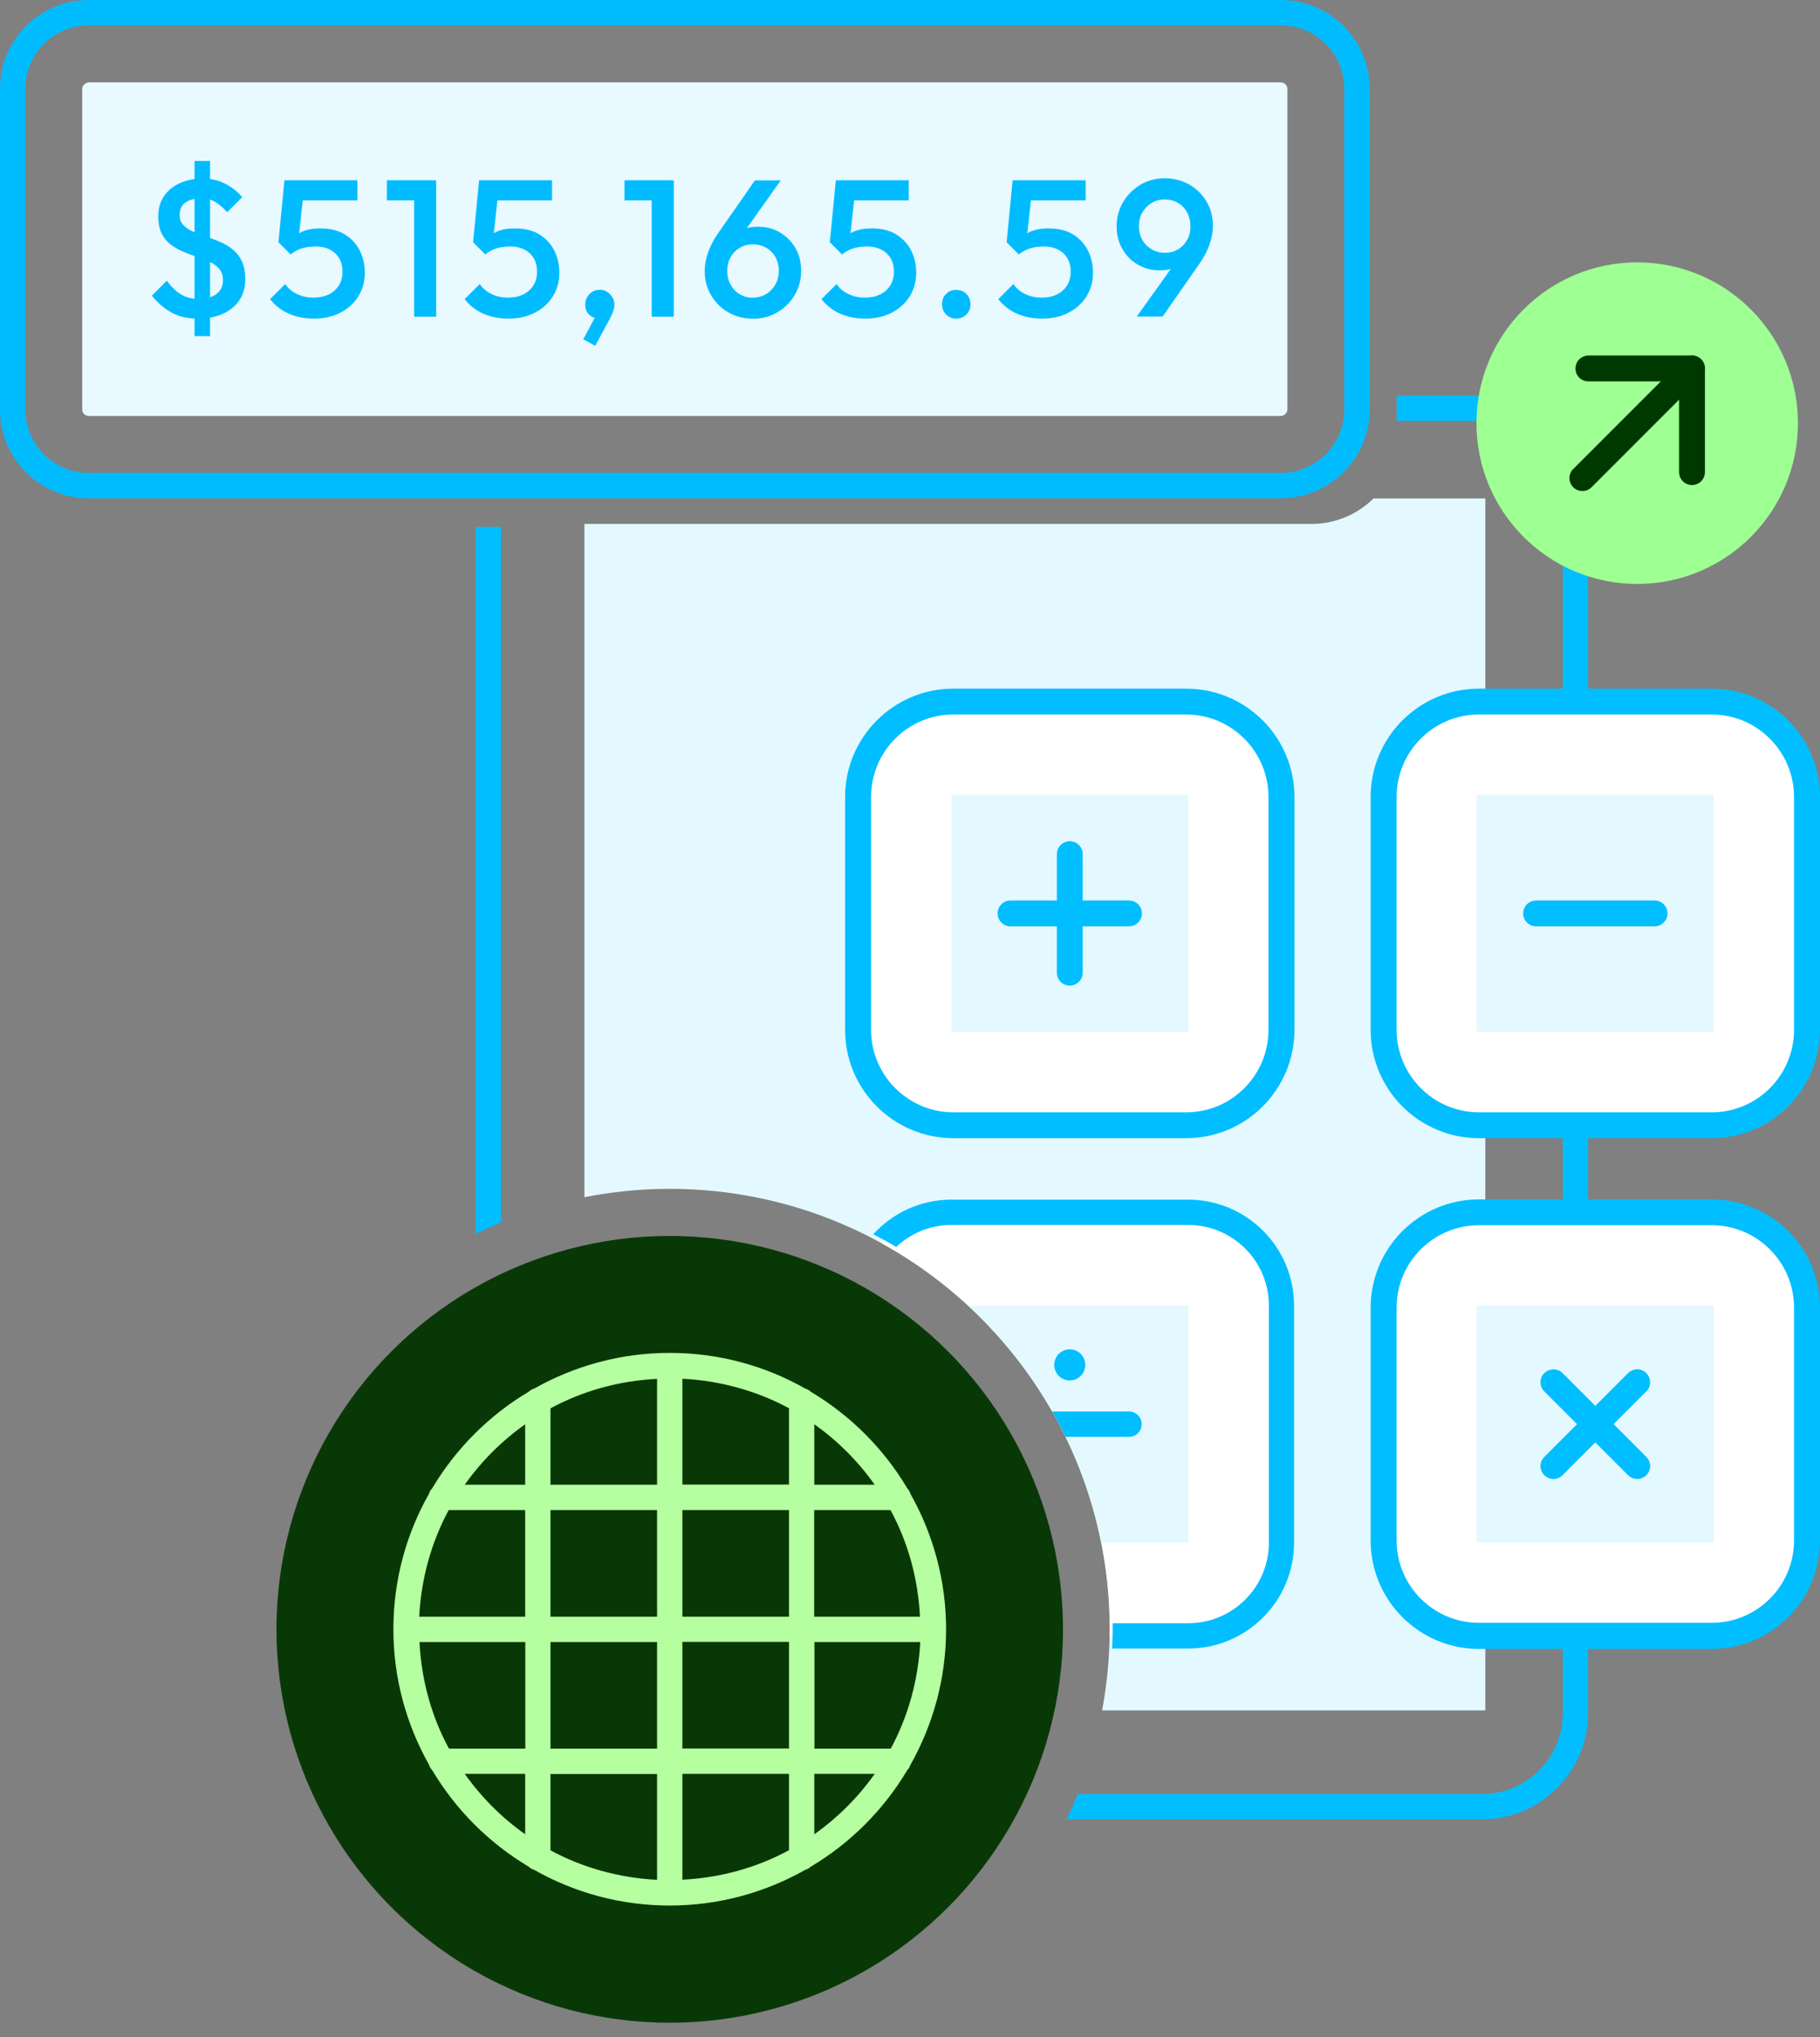
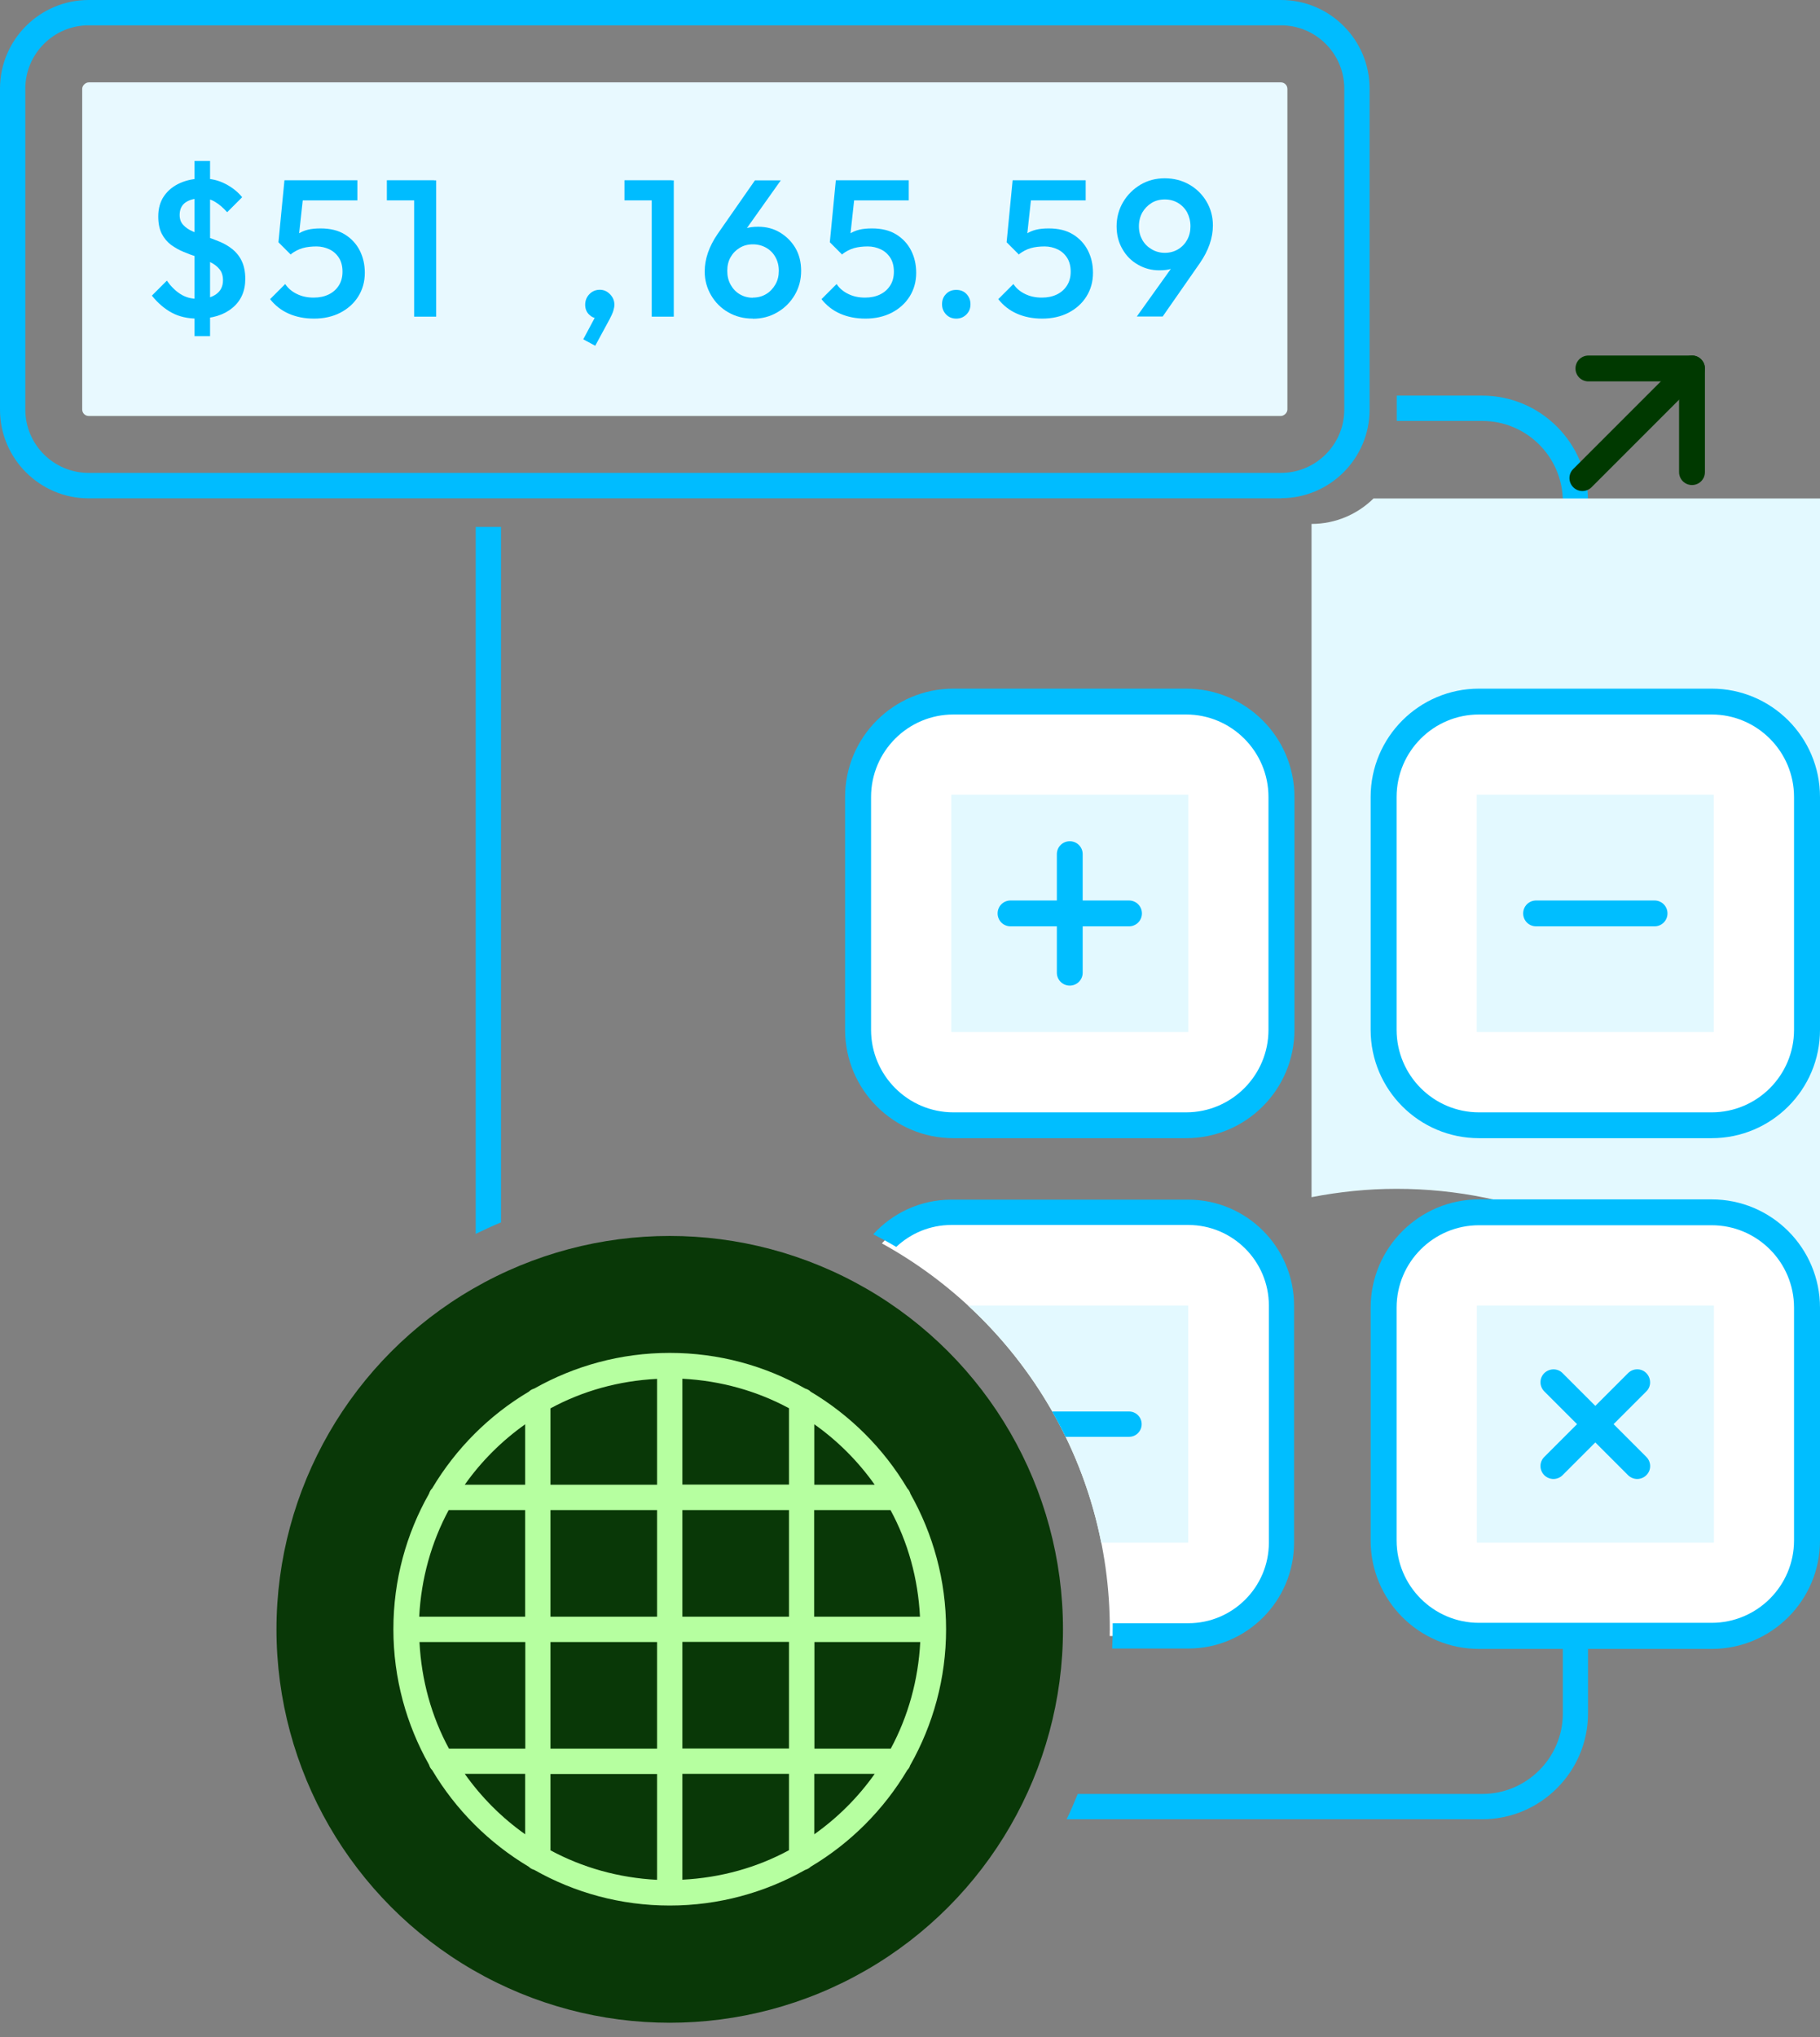
<svg xmlns="http://www.w3.org/2000/svg" id="Layer_1" data-name="Layer 1" viewBox="0 0 139.49 156.06">
  <rect x="0" y="0" width="139.49" height="156.06" fill="#808080" stroke="none" />
  <defs>
    <style> .cls-1 { fill: #00bcff; } .cls-2 { fill: #00beff; } .cls-3 { fill: #fff; } .cls-4 { fill: #b6ffa0; } .cls-5 { fill: #093807; } .cls-6 { fill: #e8f9ff; } .cls-7 { fill: #9eff93; } .cls-8 { fill: #e3f9ff; } .cls-9 { fill: #003900; } </style>
  </defs>
  <g>
    <path class="cls-2" d="M113.61,30.31h-6.56v1.94h6.56c3.4,0,6.17,2.77,6.17,6.17v92.85c0,3.4-2.77,6.17-6.17,6.17h-31.01c-.27.66-.54,1.31-.85,1.94h31.85c4.47,0,8.11-3.64,8.11-8.11V38.42c0-4.47-3.64-8.11-8.11-8.11Z" />
    <path class="cls-2" d="M38.4,93.65v-53.28h-1.94v54.16c.64-.31,1.28-.61,1.94-.88Z" />
  </g>
-   <path class="cls-8" d="M105.27,38.19c-1.22,1.2-2.9,1.95-4.75,1.95h-55.73v51.58c2.11-.41,4.29-.64,6.52-.64,18.63,0,33.74,15.1,33.74,33.74,0,2.13-.21,4.2-.58,6.22h29.37V38.19h-8.57Z" />
+   <path class="cls-8" d="M105.27,38.19c-1.22,1.2-2.9,1.95-4.75,1.95v51.58c2.11-.41,4.29-.64,6.52-.64,18.63,0,33.74,15.1,33.74,33.74,0,2.13-.21,4.2-.58,6.22h29.37V38.19h-8.57Z" />
  <path class="cls-3" d="M91.08,92.88h-18.17c-2.11,0-4.01.92-5.32,2.38,10.41,5.74,17.47,16.82,17.47,29.56,0,.17-.01.34-.01.52h6.03c3.94,0,7.14-3.2,7.14-7.14v-18.17c0-3.94-3.2-7.14-7.14-7.14Z" />
  <path class="cls-8" d="M74.19,100.02c5.14,4.74,8.8,11.05,10.21,18.17h6.67v-18.17h-16.89Z" />
  <g>
    <g>
      <rect class="cls-3" x="65.76" y="53.75" width="32.46" height="32.46" rx="7.36" ry="7.36" />
      <path class="cls-2" d="M90.91,87.2h-17.84c-4.58,0-8.3-3.72-8.3-8.3v-17.84c0-4.58,3.72-8.3,8.3-8.3h17.84c4.58,0,8.3,3.72,8.3,8.3v17.84c0,4.58-3.72,8.3-8.3,8.3ZM73.07,54.74c-3.48,0-6.31,2.83-6.31,6.32v17.84c0,3.48,2.83,6.32,6.31,6.32h17.84c3.48,0,6.31-2.83,6.31-6.32v-17.84c0-3.48-2.83-6.32-6.31-6.32h-17.84Z" />
    </g>
    <rect class="cls-8" x="72.91" y="60.89" width="18.17" height="18.17" transform="translate(151.97 -12.02) rotate(90)" />
    <g>
      <rect class="cls-3" x="106.04" y="53.75" width="32.46" height="32.46" rx="7.36" ry="7.36" />
      <path class="cls-2" d="M131.19,87.2h-17.84c-4.58,0-8.3-3.72-8.3-8.3v-17.84c0-4.58,3.72-8.3,8.3-8.3h17.84c4.58,0,8.3,3.72,8.3,8.3v17.84c0,4.58-3.72,8.3-8.3,8.3ZM113.35,54.74c-3.48,0-6.31,2.83-6.31,6.32v17.84c0,3.48,2.83,6.32,6.31,6.32h17.84c3.48,0,6.31-2.83,6.31-6.32v-17.84c0-3.48-2.83-6.32-6.31-6.32h-17.84Z" />
    </g>
    <rect class="cls-8" x="113.18" y="60.89" width="18.17" height="18.17" transform="translate(192.24 -52.29) rotate(90)" />
    <g>
      <path class="cls-2" d="M81.99,75.51c-.55,0-.99-.44-.99-.99v-9.08c0-.55.44-.99.99-.99s.99.44.99.99v9.08c0,.55-.44.99-.99.99Z" />
      <path class="cls-2" d="M86.53,70.97h-9.08c-.55,0-.99-.44-.99-.99s.44-.99.99-.99h9.08c.55,0,.99.44.99.99s-.44.99-.99.99Z" />
    </g>
    <path class="cls-2" d="M126.81,70.97h-9.08c-.55,0-.99-.44-.99-.99s.44-.99.99-.99h9.08c.55,0,.99.44.99.99s-.44.99-.99.99Z" />
    <g>
      <rect class="cls-3" x="106.04" y="92.88" width="32.46" height="32.46" rx="7.36" ry="7.36" />
      <path class="cls-2" d="M131.19,126.33h-17.84c-4.58,0-8.3-3.72-8.3-8.3v-17.84c0-4.58,3.72-8.3,8.3-8.3h17.84c4.58,0,8.3,3.72,8.3,8.3v17.84c0,4.58-3.72,8.3-8.3,8.3ZM113.35,93.87c-3.48,0-6.31,2.83-6.31,6.31v17.84c0,3.48,2.83,6.31,6.31,6.31h17.84c3.48,0,6.31-2.83,6.31-6.31v-17.84c0-3.48-2.83-6.31-6.31-6.31h-17.84Z" />
    </g>
    <rect class="cls-8" x="113.18" y="100.02" width="18.17" height="18.17" transform="translate(231.38 -13.16) rotate(90)" />
    <g>
      <path class="cls-2" d="M119.06,113.31c-.25,0-.51-.1-.7-.29-.39-.39-.39-1.02,0-1.4l6.42-6.42c.39-.39,1.02-.39,1.4,0s.39,1.02,0,1.4l-6.42,6.42c-.19.19-.45.29-.7.29Z" />
      <path class="cls-2" d="M125.48,113.31c-.25,0-.51-.1-.7-.29l-6.42-6.42c-.39-.39-.39-1.02,0-1.4s1.02-.39,1.4,0l6.42,6.42c.39.39.39,1.02,0,1.4-.19.19-.45.29-.7.29Z" />
    </g>
  </g>
  <g>
-     <circle class="cls-7" cx="125.48" cy="32.42" r="12.32" />
    <g>
      <path class="cls-9" d="M121.28,37.62c-.25,0-.51-.1-.7-.29-.39-.39-.39-1.02,0-1.4l8.4-8.4c.39-.39,1.02-.39,1.4,0s.39,1.02,0,1.4l-8.4,8.4c-.19.19-.45.29-.7.29Z" />
      <path class="cls-9" d="M129.68,37.16c-.55,0-.99-.44-.99-.99v-6.95h-6.95c-.55,0-.99-.44-.99-.99s.44-.99.99-.99h7.94c.55,0,.99.44.99.99v7.94c0,.55-.44.99-.99.99Z" />
    </g>
  </g>
  <g>
    <circle class="cls-5" cx="51.33" cy="124.83" r="30.14" />
    <path class="cls-4" d="M69.78,135.21c1.73-3.07,2.73-6.61,2.73-10.38s-1-7.31-2.73-10.38c-.05-.16-.12-.3-.24-.42-1.81-3.05-4.37-5.6-7.41-7.41-.11-.12-.26-.19-.42-.24-3.07-1.74-6.61-2.73-10.38-2.73s-7.31,1-10.38,2.73c-.16.05-.3.12-.42.24-3.05,1.81-5.6,4.37-7.41,7.41-.12.11-.19.26-.24.41-1.74,3.07-2.73,6.61-2.73,10.38s1,7.31,2.73,10.38c.05.16.12.3.24.41,1.81,3.05,4.37,5.6,7.41,7.41.11.12.26.19.42.24,3.07,1.74,6.61,2.73,10.38,2.73s7.31-1,10.38-2.73c.16-.05.3-.12.42-.24,3.05-1.81,5.6-4.37,7.41-7.41.12-.11.19-.26.24-.42ZM32.14,125.8h8.12v8.17h-5.85c-1.33-2.45-2.11-5.22-2.26-8.17ZM34.4,115.69h5.85v8.17h-8.12c.15-2.94.94-5.72,2.26-8.17ZM70.52,123.86h-8.12v-8.17h5.85c1.33,2.45,2.11,5.22,2.26,8.17ZM60.47,123.86h-8.17v-8.17h8.17v8.17ZM52.3,113.75v-8.12c2.94.15,5.72.94,8.17,2.26v5.85h-8.17ZM50.36,113.75h-8.17v-5.85c2.45-1.33,5.22-2.11,8.17-2.26v8.12ZM50.36,115.69v8.17h-8.17v-8.17h8.17ZM42.19,125.8h8.17v8.17h-8.17v-8.17ZM50.36,135.9v8.12c-2.94-.15-5.72-.94-8.17-2.26v-5.85h8.17ZM52.3,135.9h8.17v5.85c-2.45,1.33-5.22,2.11-8.17,2.26v-8.12ZM52.3,133.96v-8.17h8.17v8.17h-8.17ZM62.41,125.8h8.12c-.15,2.94-.94,5.72-2.26,8.17h-5.85v-8.17ZM67.04,113.75h-4.63v-4.63c1.8,1.27,3.36,2.84,4.63,4.63ZM40.25,109.12v4.63h-4.63c1.27-1.8,2.84-3.36,4.63-4.63ZM35.62,135.9h4.63v4.63c-1.8-1.27-3.36-2.84-4.63-4.63ZM62.41,140.53v-4.63h4.63c-1.27,1.8-2.84,3.36-4.63,4.63Z" />
  </g>
  <path class="cls-1" d="M98.19,38.18H6.79C3.05,38.18,0,35.13,0,31.39V6.79C0,3.05,3.05,0,6.79,0h91.39c3.75,0,6.79,3.05,6.79,6.79v24.59c0,3.75-3.05,6.79-6.79,6.79ZM6.79,1.94C4.12,1.94,1.94,4.12,1.94,6.79v24.59c0,2.68,2.18,4.85,4.85,4.85h91.39c2.68,0,4.85-2.18,4.85-4.85V6.79c0-2.68-2.18-4.85-4.85-4.85H6.79Z" />
  <rect class="cls-6" x="39.71" y="-27.09" width="25.56" height="92.37" rx=".5" ry=".5" transform="translate(71.58 -33.4) rotate(90)" />
  <g>
    <path class="cls-1" d="M15.15,24.41c-.76,0-1.42-.15-1.98-.45-.56-.3-1.07-.74-1.53-1.31l1.15-1.15c.29.42.63.76,1.01,1.01.39.26.86.39,1.4.39.58,0,1.04-.12,1.38-.37.34-.25.51-.6.51-1.06,0-.35-.09-.63-.27-.85-.18-.22-.42-.4-.71-.54-.29-.14-.62-.27-.97-.39-.35-.11-.71-.24-1.06-.39-.35-.14-.68-.33-.97-.54-.29-.22-.53-.5-.71-.85-.18-.35-.27-.79-.27-1.33,0-.62.15-1.14.45-1.57.3-.43.71-.76,1.23-.99.52-.23,1.09-.34,1.73-.34s1.19.13,1.72.4c.53.27.96.61,1.3,1.03l-1.15,1.15c-.3-.34-.6-.6-.92-.79-.31-.19-.64-.28-.99-.28-.56,0-.98.11-1.28.32s-.45.53-.45.96c0,.32.09.57.28.77s.42.36.72.49.62.26.98.38c.35.12.71.25,1.07.4.36.15.69.34.98.57s.54.53.72.9c.18.37.28.83.28,1.39,0,.93-.33,1.68-.99,2.22-.66.55-1.55.82-2.68.82ZM14.91,25.75v-13.42h1.19v13.42h-1.19Z" />
    <path class="cls-1" d="M24.07,24.41c-.73,0-1.37-.13-1.94-.38s-1.04-.62-1.43-1.11l1.16-1.16c.21.32.5.57.89.76.38.19.81.28,1.29.28.44,0,.82-.08,1.15-.24.33-.16.59-.39.78-.69.19-.3.28-.65.28-1.06s-.09-.78-.28-1.07-.43-.5-.73-.64c-.3-.14-.63-.22-.98-.22-.4,0-.75.04-1.07.13-.31.09-.62.25-.92.48l.04-1.07c.16-.21.34-.38.55-.51.21-.13.45-.24.73-.31.28-.07.61-.1.98-.1.74,0,1.36.15,1.86.46.5.31.88.72,1.14,1.23s.39,1.08.39,1.71c0,.68-.17,1.28-.5,1.81-.33.53-.79.94-1.38,1.25-.59.3-1.26.45-2.03.45ZM22.28,19.5l-.94-.94.46-4.74h1.57l-.54,4.94-.55.75ZM22.1,15.35l-.3-1.54h5.59v1.54h-5.3Z" />
    <path class="cls-1" d="M29.65,15.35v-1.54h3.62v1.54h-3.62ZM31.74,24.26v-10.44h1.69v10.44h-1.69Z" />
-     <path class="cls-1" d="M38.98,24.41c-.73,0-1.37-.13-1.94-.38s-1.04-.62-1.43-1.11l1.16-1.16c.21.32.5.57.89.76.38.19.81.28,1.29.28.44,0,.82-.08,1.15-.24.33-.16.59-.39.78-.69.19-.3.28-.65.28-1.06s-.09-.78-.28-1.07-.43-.5-.73-.64c-.3-.14-.63-.22-.98-.22-.4,0-.75.04-1.07.13-.31.09-.62.25-.92.48l.04-1.07c.16-.21.34-.38.55-.51.21-.13.45-.24.73-.31.28-.07.61-.1.98-.1.74,0,1.36.15,1.86.46.5.31.88.72,1.14,1.23s.39,1.08.39,1.71c0,.68-.17,1.28-.5,1.81-.33.53-.79.94-1.38,1.25-.59.3-1.26.45-2.03.45ZM37.2,19.5l-.94-.94.46-4.74h1.57l-.54,4.94-.55.75ZM37.02,15.35l-.3-1.54h5.59v1.54h-5.3Z" />
    <path class="cls-1" d="M44.7,26l1.01-1.89.55-.15c-.06.12-.13.22-.21.3s-.17.12-.28.12c-.23,0-.44-.1-.63-.29-.19-.19-.29-.44-.29-.74,0-.32.11-.59.32-.81.21-.22.48-.34.8-.34.3,0,.56.11.78.34.22.22.34.49.34.81,0,.13-.03.28-.08.45-.05.17-.15.4-.29.66l-1.1,2.03-.91-.49Z" />
    <path class="cls-1" d="M47.86,15.35v-1.54h3.62v1.54h-3.62ZM49.95,24.26v-10.44h1.69v10.44h-1.69Z" />
    <path class="cls-1" d="M57.7,24.41c-.7,0-1.32-.16-1.88-.48-.56-.32-1-.76-1.32-1.31-.32-.55-.49-1.15-.49-1.82,0-.95.33-1.92,1-2.89l2.85-4.09h1.98l-3.04,4.28-.63.37c.1-.23.23-.43.38-.59.15-.16.36-.29.61-.38.25-.09.57-.13.95-.13.61,0,1.16.14,1.65.43s.89.68,1.19,1.18.45,1.09.45,1.77-.16,1.29-.49,1.85-.77,1-1.34,1.33c-.56.33-1.19.49-1.87.49ZM57.7,22.8c.38,0,.72-.09,1.02-.27.3-.18.53-.43.71-.74s.26-.66.26-1.05-.09-.74-.26-1.04c-.17-.31-.41-.55-.71-.72-.3-.17-.64-.26-1.02-.26s-.72.09-1.01.27c-.3.18-.53.42-.7.72-.17.3-.25.65-.25,1.04s.08.74.25,1.05c.17.31.4.56.7.74s.64.27,1.01.27Z" />
    <path class="cls-1" d="M66.33,24.41c-.73,0-1.37-.13-1.94-.38s-1.04-.62-1.43-1.11l1.16-1.16c.21.32.5.57.89.76.38.19.81.28,1.29.28.44,0,.82-.08,1.15-.24.33-.16.59-.39.78-.69.19-.3.28-.65.28-1.06s-.09-.78-.28-1.07-.43-.5-.73-.64c-.3-.14-.63-.22-.98-.22-.4,0-.75.04-1.07.13-.31.09-.62.25-.92.48l.04-1.07c.16-.21.34-.38.55-.51.21-.13.45-.24.73-.31.28-.07.61-.1.98-.1.74,0,1.36.15,1.86.46.5.31.88.72,1.14,1.23s.39,1.08.39,1.71c0,.68-.17,1.28-.5,1.81-.33.53-.79.94-1.38,1.25-.59.3-1.26.45-2.03.45ZM64.54,19.5l-.94-.94.46-4.74h1.57l-.54,4.94-.55.75ZM64.36,15.35l-.3-1.54h5.59v1.54h-5.3Z" />
    <path class="cls-1" d="M73.29,24.41c-.32,0-.58-.11-.78-.32s-.31-.47-.31-.78.1-.58.31-.79c.2-.21.46-.31.78-.31s.58.1.78.31c.2.21.31.47.31.79s-.1.57-.31.78-.46.32-.78.32Z" />
    <path class="cls-1" d="M79.88,24.41c-.73,0-1.37-.13-1.94-.38s-1.04-.62-1.43-1.11l1.16-1.16c.21.32.5.57.89.76.38.19.81.28,1.29.28.44,0,.82-.08,1.15-.24.33-.16.59-.39.78-.69.19-.3.28-.65.28-1.06s-.09-.78-.28-1.07-.43-.5-.73-.64c-.3-.14-.63-.22-.98-.22-.4,0-.75.04-1.07.13-.31.09-.62.25-.92.48l.04-1.07c.16-.21.34-.38.55-.51.21-.13.45-.24.73-.31.28-.07.61-.1.98-.1.74,0,1.36.15,1.86.46.5.31.88.72,1.14,1.23s.39,1.08.39,1.71c0,.68-.17,1.28-.5,1.81-.33.53-.79.94-1.38,1.25-.59.3-1.26.45-2.03.45ZM78.09,19.5l-.94-.94.46-4.74h1.57l-.54,4.94-.55.75ZM77.92,15.35l-.3-1.54h5.59v1.54h-5.3Z" />
    <path class="cls-1" d="M87.12,24.26l3.06-4.28.61-.37c-.1.22-.23.41-.38.58-.15.17-.36.3-.6.39-.25.09-.57.13-.95.13-.6,0-1.14-.14-1.64-.43-.5-.28-.9-.68-1.19-1.19-.3-.51-.45-1.09-.45-1.76s.17-1.29.5-1.85c.33-.56.78-1,1.33-1.33.56-.33,1.18-.49,1.86-.49s1.32.16,1.88.48c.56.32,1,.76,1.32,1.3s.49,1.15.49,1.83c0,.95-.33,1.92-1,2.89l-2.85,4.09h-1.98ZM89.27,19.37c.38,0,.72-.09,1.02-.27.3-.18.53-.42.7-.73.17-.31.25-.65.25-1.03,0-.4-.09-.75-.25-1.06-.17-.31-.4-.55-.7-.73-.3-.18-.64-.27-1.02-.27s-.72.09-1.01.27-.53.42-.71.73c-.17.31-.26.66-.26,1.06s.09.73.26,1.04c.17.3.41.54.72.72.3.18.64.27,1.01.27Z" />
  </g>
-   <circle class="cls-2" cx="81.99" cy="104.57" r="1.19" />
  <path class="cls-2" d="M91.08,91.91h-18.17c-2.37,0-4.5,1.03-5.98,2.65.6.31,1.19.63,1.76.97,1.11-1.04,2.59-1.68,4.22-1.68h18.17c3.4,0,6.17,2.77,6.17,6.17v18.17c0,3.4-2.77,6.17-6.17,6.17h-5.8c0,.08,0,.15,0,.22,0,.58-.01,1.15-.04,1.72h5.83c4.47,0,8.11-3.64,8.11-8.11v-18.17c0-4.47-3.64-8.11-8.11-8.11Z" />
  <path class="cls-2" d="M86.53,108.14h-5.89c.36.64.71,1.28,1.03,1.94h4.86c.54,0,.97-.43.97-.97s-.43-.97-.97-.97Z" />
</svg>